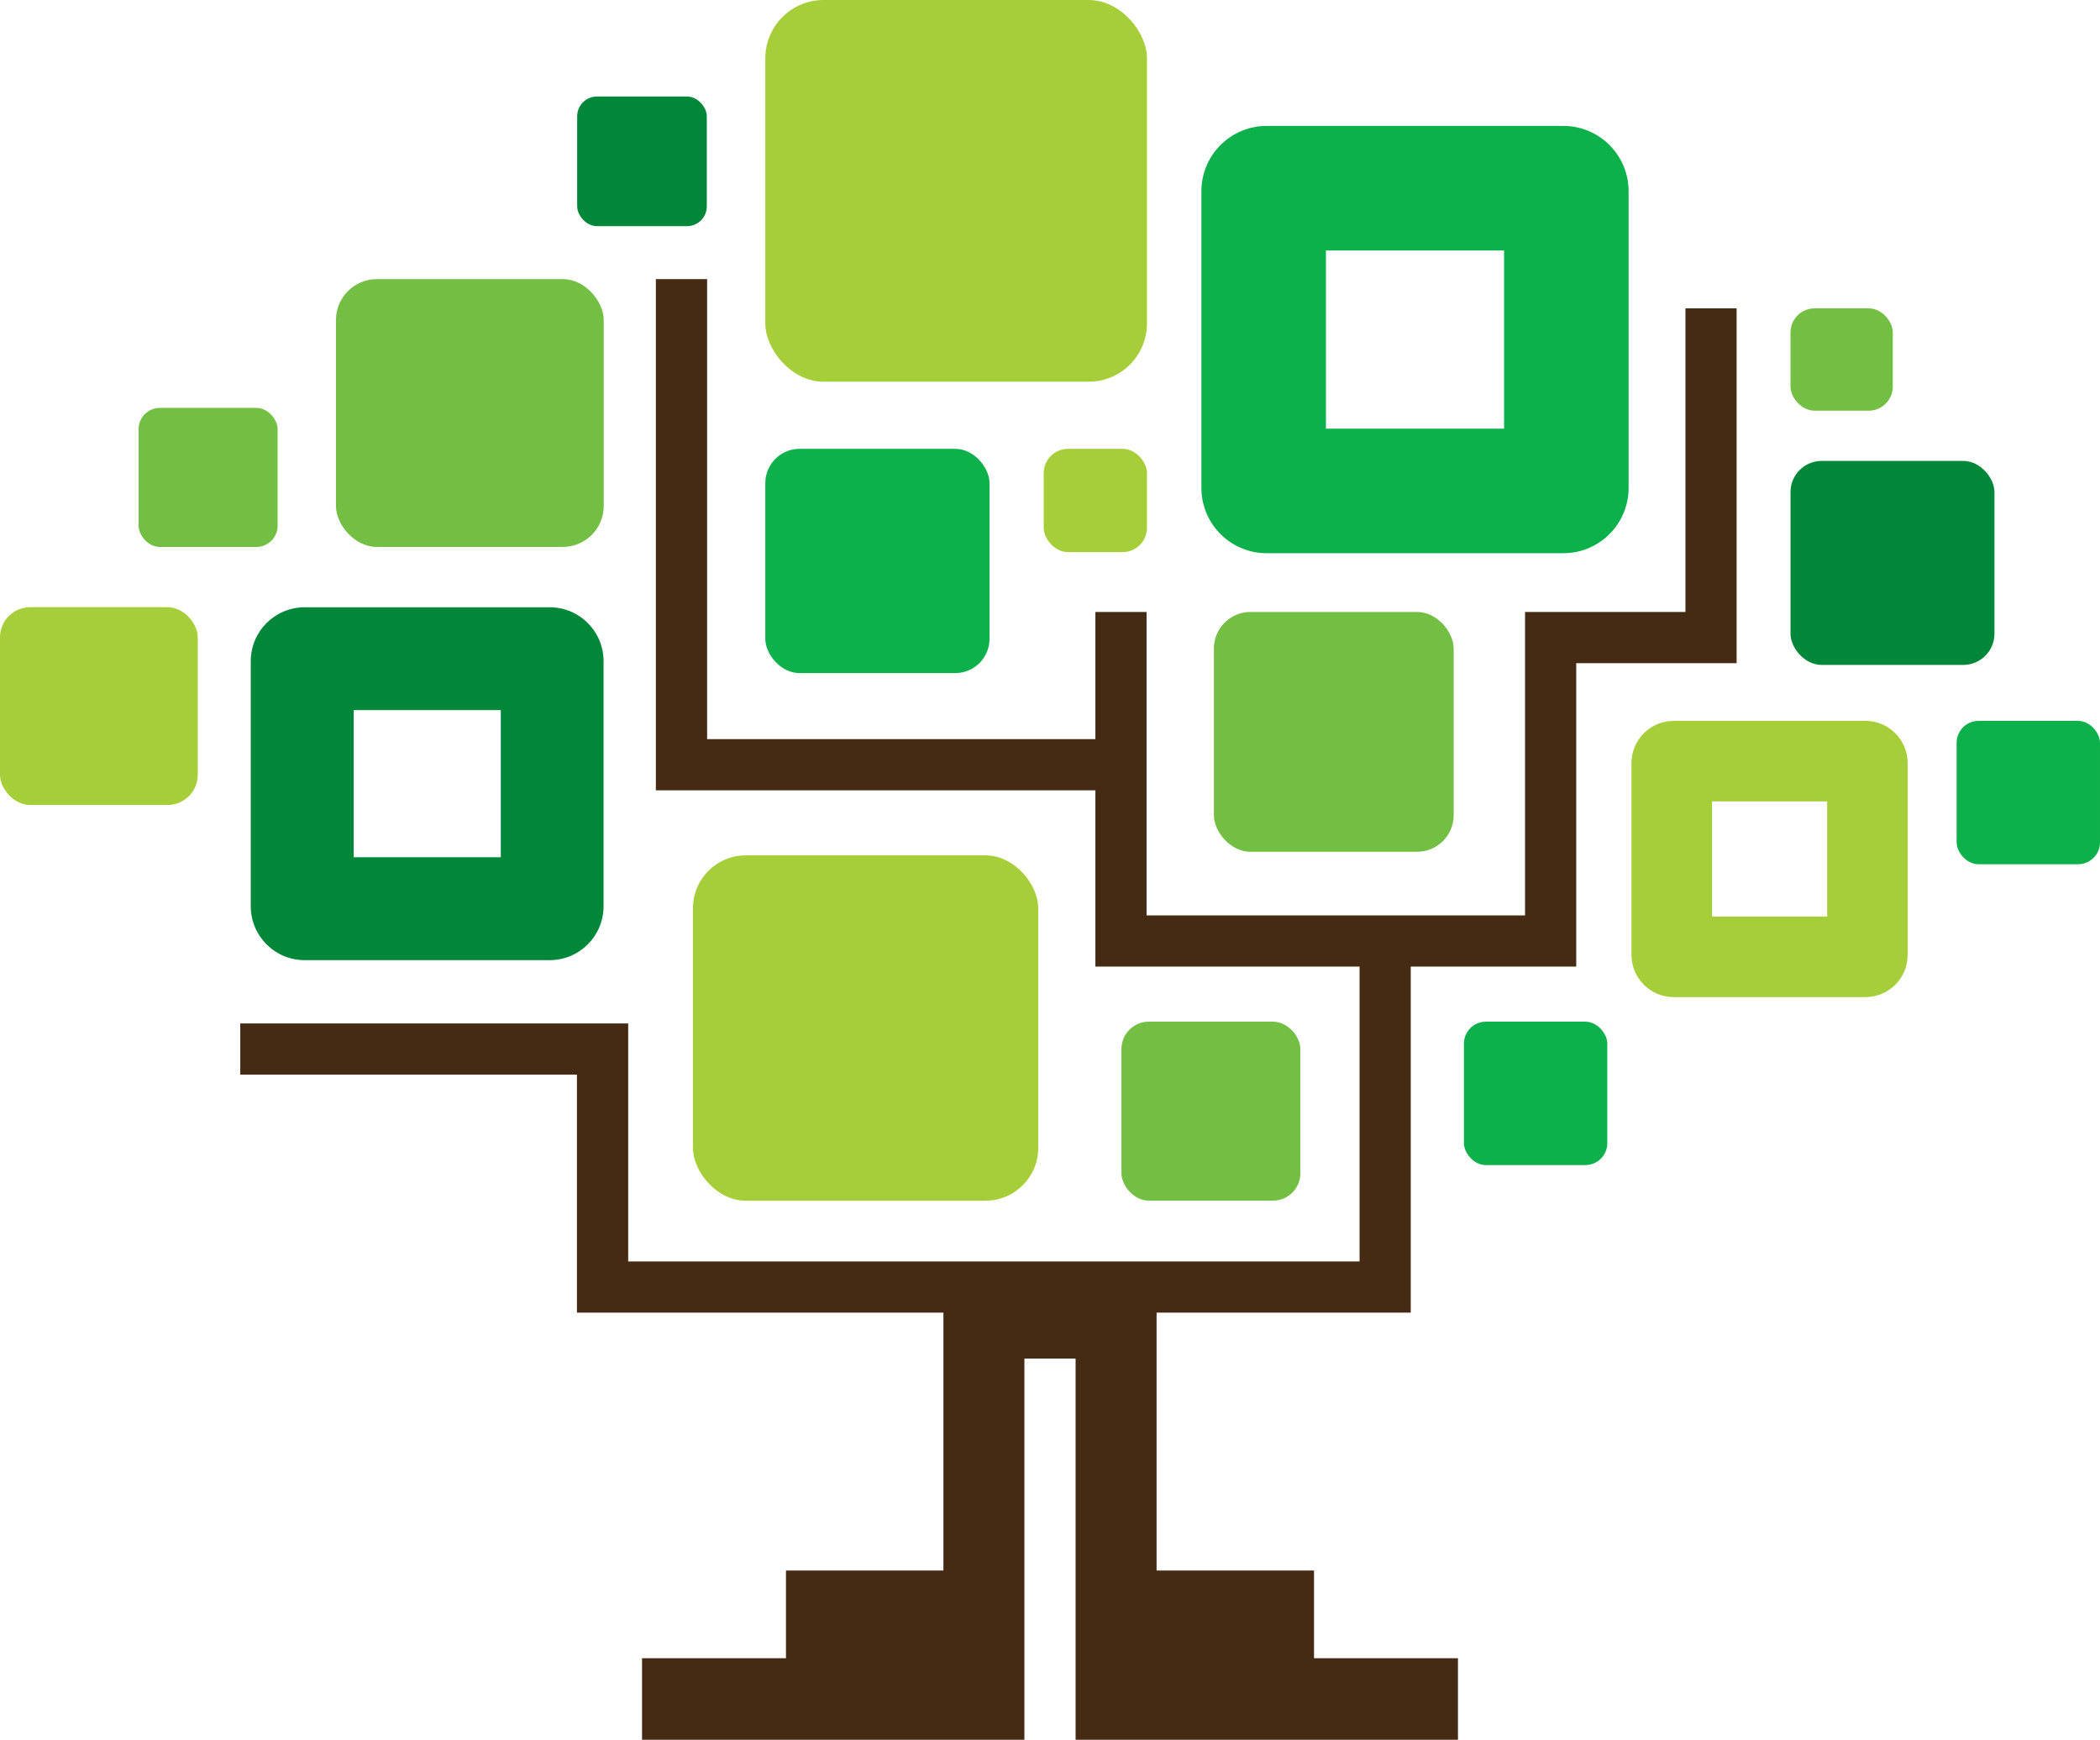
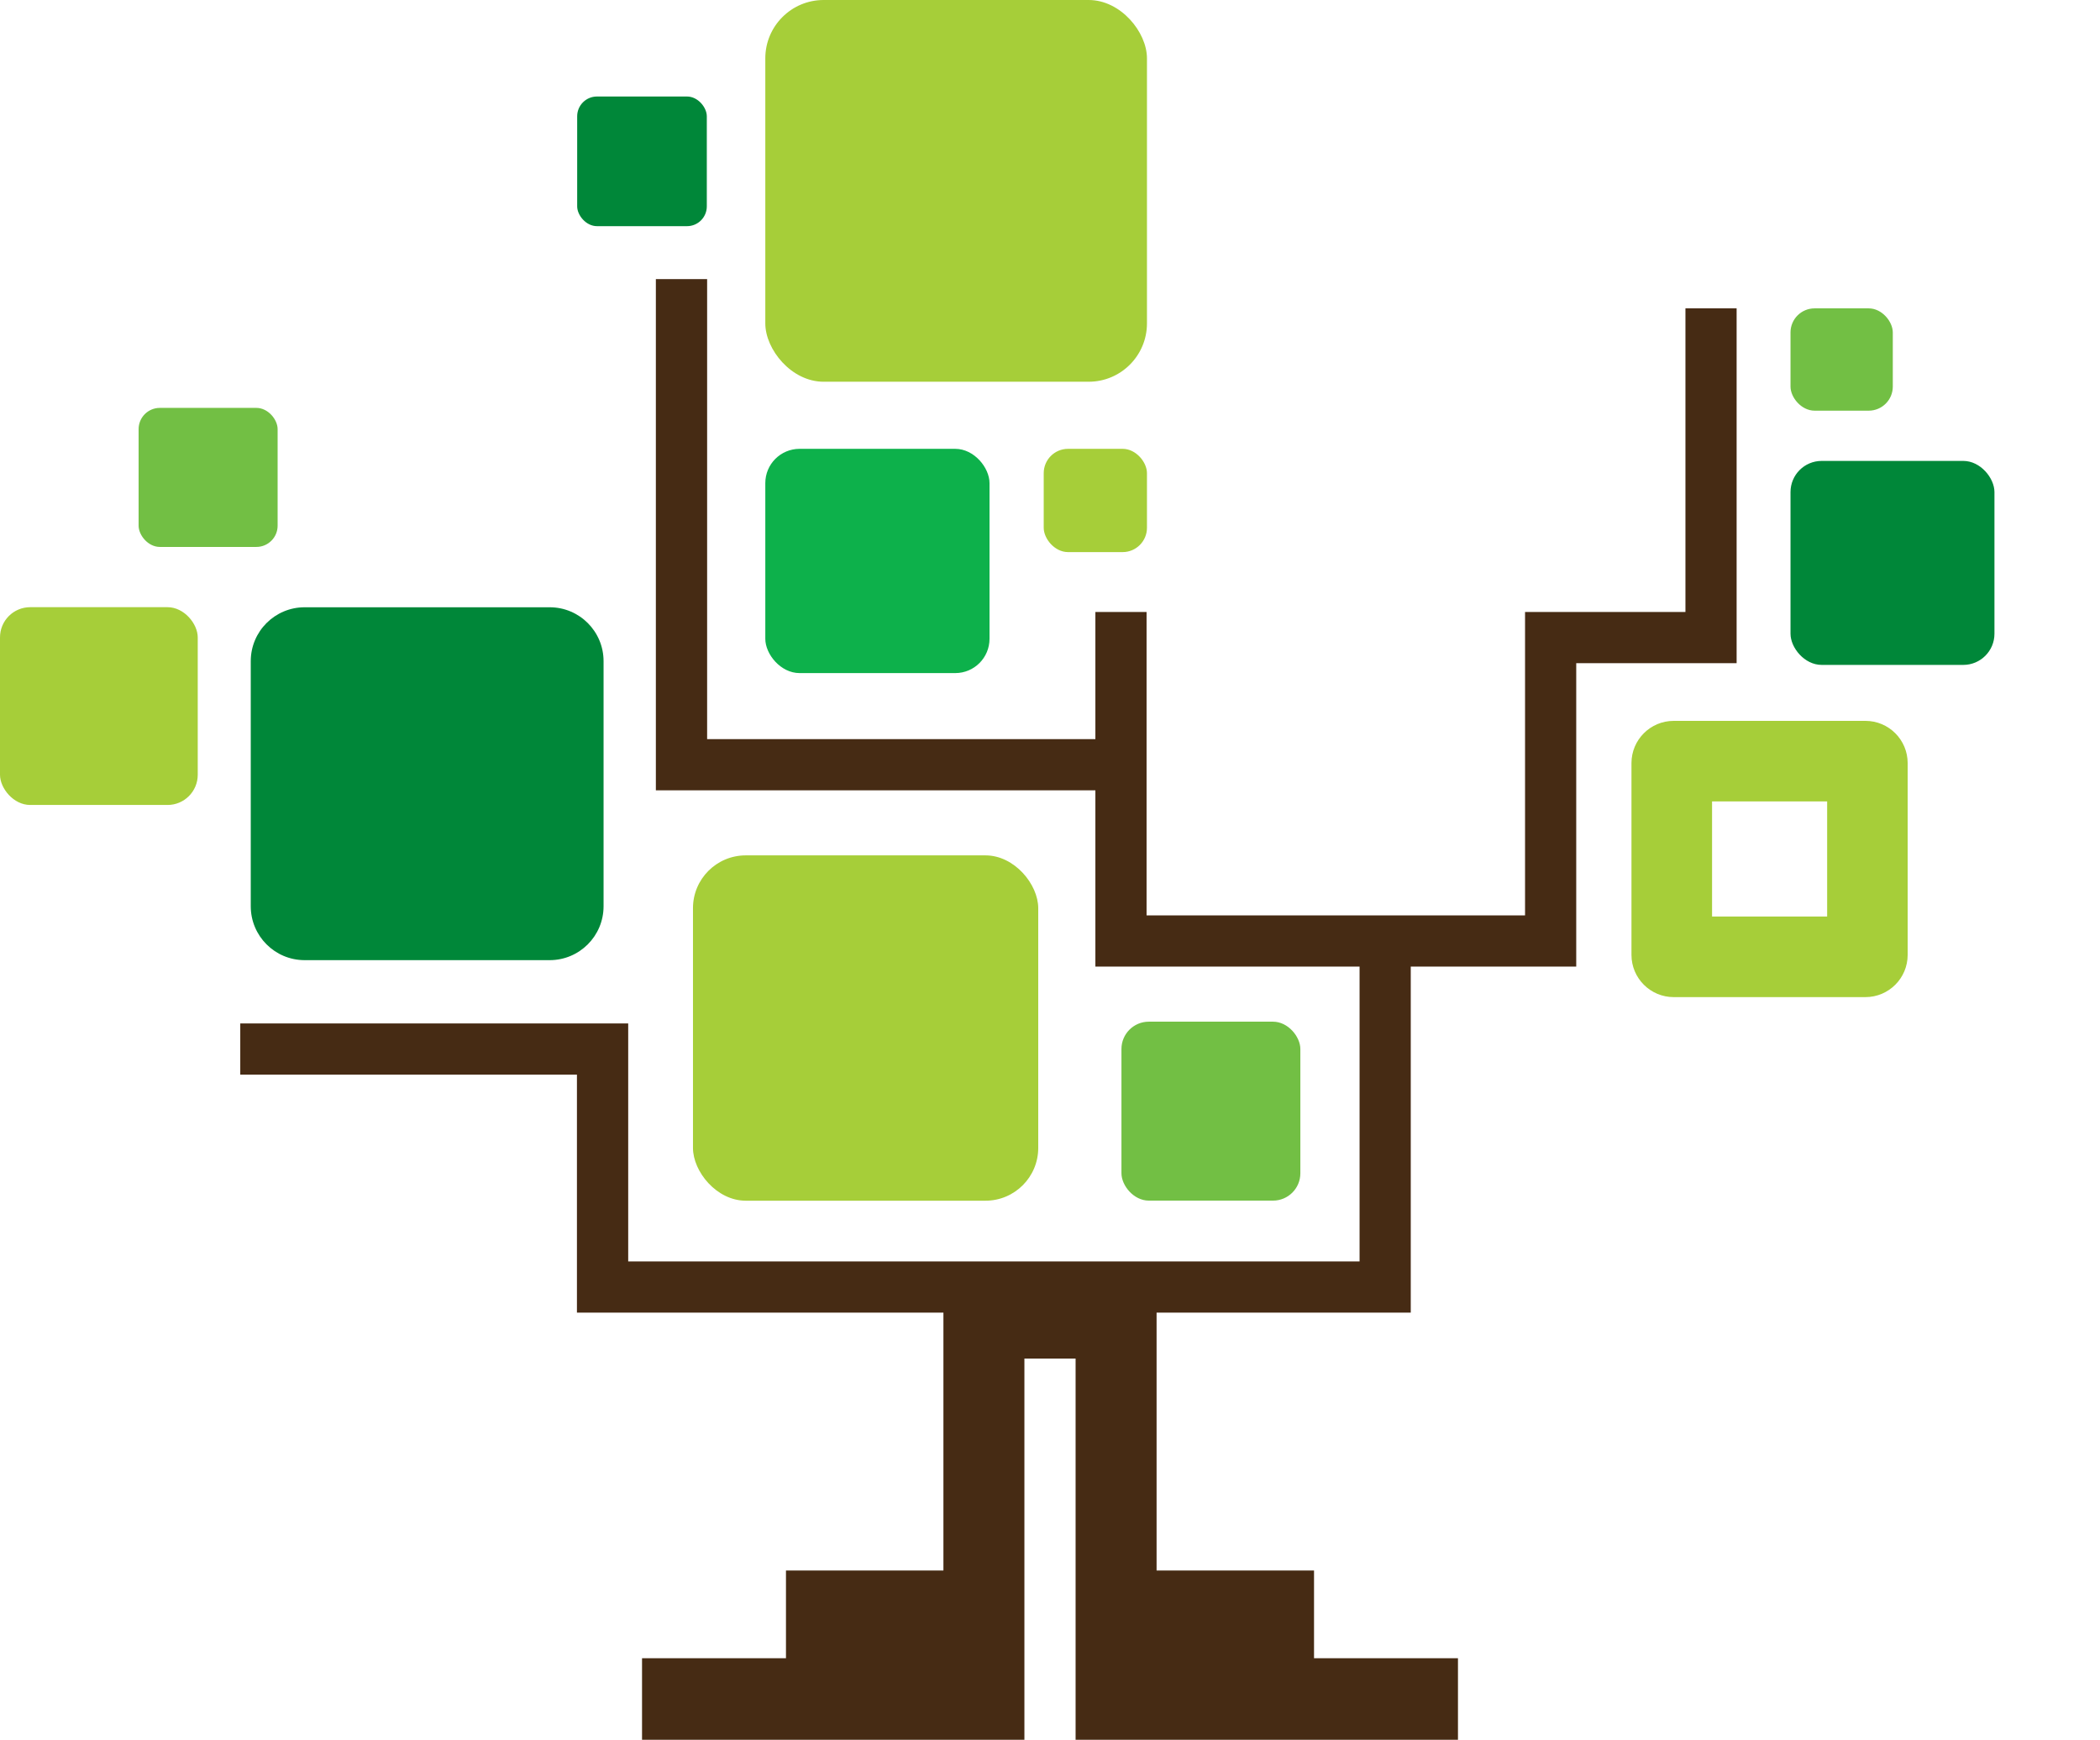
<svg xmlns="http://www.w3.org/2000/svg" id="Logo" viewBox="0 0 264.22 218.85">
  <defs>
    <style>      .cls-1 {        fill: #462b14;      }      .cls-1, .cls-2, .cls-3, .cls-4, .cls-5 {        stroke-width: 0px;      }      .cls-2 {        fill: #0db14b;      }      .cls-3 {        fill: #a6ce39;      }      .cls-4 {        fill: #72bf44;      }      .cls-5 {        fill: #008739;      }    </style>
  </defs>
  <rect class="cls-3" x="96.29" width="48.02" height="48.02" rx="7.34" ry="7.34" />
  <rect class="cls-5" x="225.28" y="57.98" width="25.66" height="25.66" rx="3.92" ry="3.92" />
  <rect class="cls-3" y="76.38" width="24.88" height="24.88" rx="3.8" ry="3.8" />
-   <rect class="cls-2" x="184.19" y="128.52" width="18.04" height="18.04" rx="2.76" ry="2.76" />
  <rect class="cls-4" x="225.28" y="38.79" width="12.87" height="12.87" rx="3.03" ry="3.03" />
  <rect class="cls-4" x="17.44" y="51.31" width="17.49" height="17.49" rx="2.67" ry="2.67" />
  <rect class="cls-5" x="72.62" y="12.14" width="16.31" height="16.31" rx="2.49" ry="2.49" />
-   <rect class="cls-2" x="246.18" y="90.68" width="18.04" height="18.04" rx="2.76" ry="2.76" />
-   <rect class="cls-4" x="42.27" y="35.11" width="33.69" height="33.69" rx="5.15" ry="5.15" />
  <rect class="cls-3" x="131.32" y="56.46" width="12.99" height="12.99" rx="3.06" ry="3.06" />
  <rect class="cls-2" x="96.29" y="56.46" width="28.21" height="28.21" rx="4.31" ry="4.31" />
-   <rect class="cls-4" x="152.73" y="76.98" width="30.17" height="30.17" rx="4.61" ry="4.61" />
  <rect class="cls-4" x="141.1" y="128.52" width="22.51" height="22.51" rx="3.44" ry="3.44" />
  <rect class="cls-3" x="87.19" y="107.6" width="43.44" height="43.44" rx="6.64" ry="6.64" />
  <polygon class="cls-1" points="212.06 38.79 212.06 76.98 191.88 76.98 191.88 115.15 144.26 115.15 144.26 76.98 137.82 76.98 137.82 92.98 88.97 92.98 88.97 35.11 82.52 35.11 82.52 99.42 137.82 99.42 137.82 121.59 171.06 121.59 171.06 158.68 79.04 158.68 79.04 128.74 30.23 128.74 30.23 135.18 72.59 135.18 72.59 165.12 118.7 165.12 118.7 197.56 98.89 197.56 98.89 208.59 80.78 208.59 80.78 218.85 128.89 218.85 128.89 170.9 135.33 170.9 135.33 218.85 183.44 218.85 183.44 208.59 165.33 208.59 165.33 197.56 145.52 197.56 145.52 165.12 177.5 165.12 177.5 121.59 198.32 121.59 198.32 83.42 218.5 83.42 218.5 38.79 212.06 38.79" />
-   <path class="cls-5" d="M31.55,114v-30.83c0-3.75,3.04-6.78,6.78-6.78h30.83c3.75,0,6.78,3.04,6.78,6.78v30.83c0,3.75-3.04,6.78-6.78,6.78h-30.83c-3.75,0-6.78-3.04-6.78-6.78ZM63.01,89.33h-18.51v18.51h18.51v-18.51Z" />
+   <path class="cls-5" d="M31.55,114v-30.83c0-3.75,3.04-6.78,6.78-6.78h30.83c3.75,0,6.78,3.04,6.78,6.78v30.83c0,3.75-3.04,6.78-6.78,6.78h-30.83c-3.75,0-6.78-3.04-6.78-6.78ZM63.01,89.33h-18.51v18.51v-18.51Z" />
  <path class="cls-3" d="M205.27,120.12v-24.13c0-2.93,2.38-5.31,5.31-5.31h24.13c2.93,0,5.31,2.38,5.31,5.31v24.13c0,2.93-2.38,5.31-5.31,5.31h-24.13c-2.93,0-5.31-2.38-5.31-5.31ZM229.89,100.81h-14.48v14.48h14.48v-14.48Z" />
-   <path class="cls-2" d="M151.16,61.38V24.05c0-4.54,3.68-8.21,8.21-8.21h37.33c4.54,0,8.21,3.68,8.21,8.21v37.33c0,4.54-3.68,8.21-8.21,8.21h-37.33c-4.54,0-8.21-3.68-8.21-8.21ZM189.24,31.51h-22.41v22.41h22.41v-22.41Z" />
</svg>